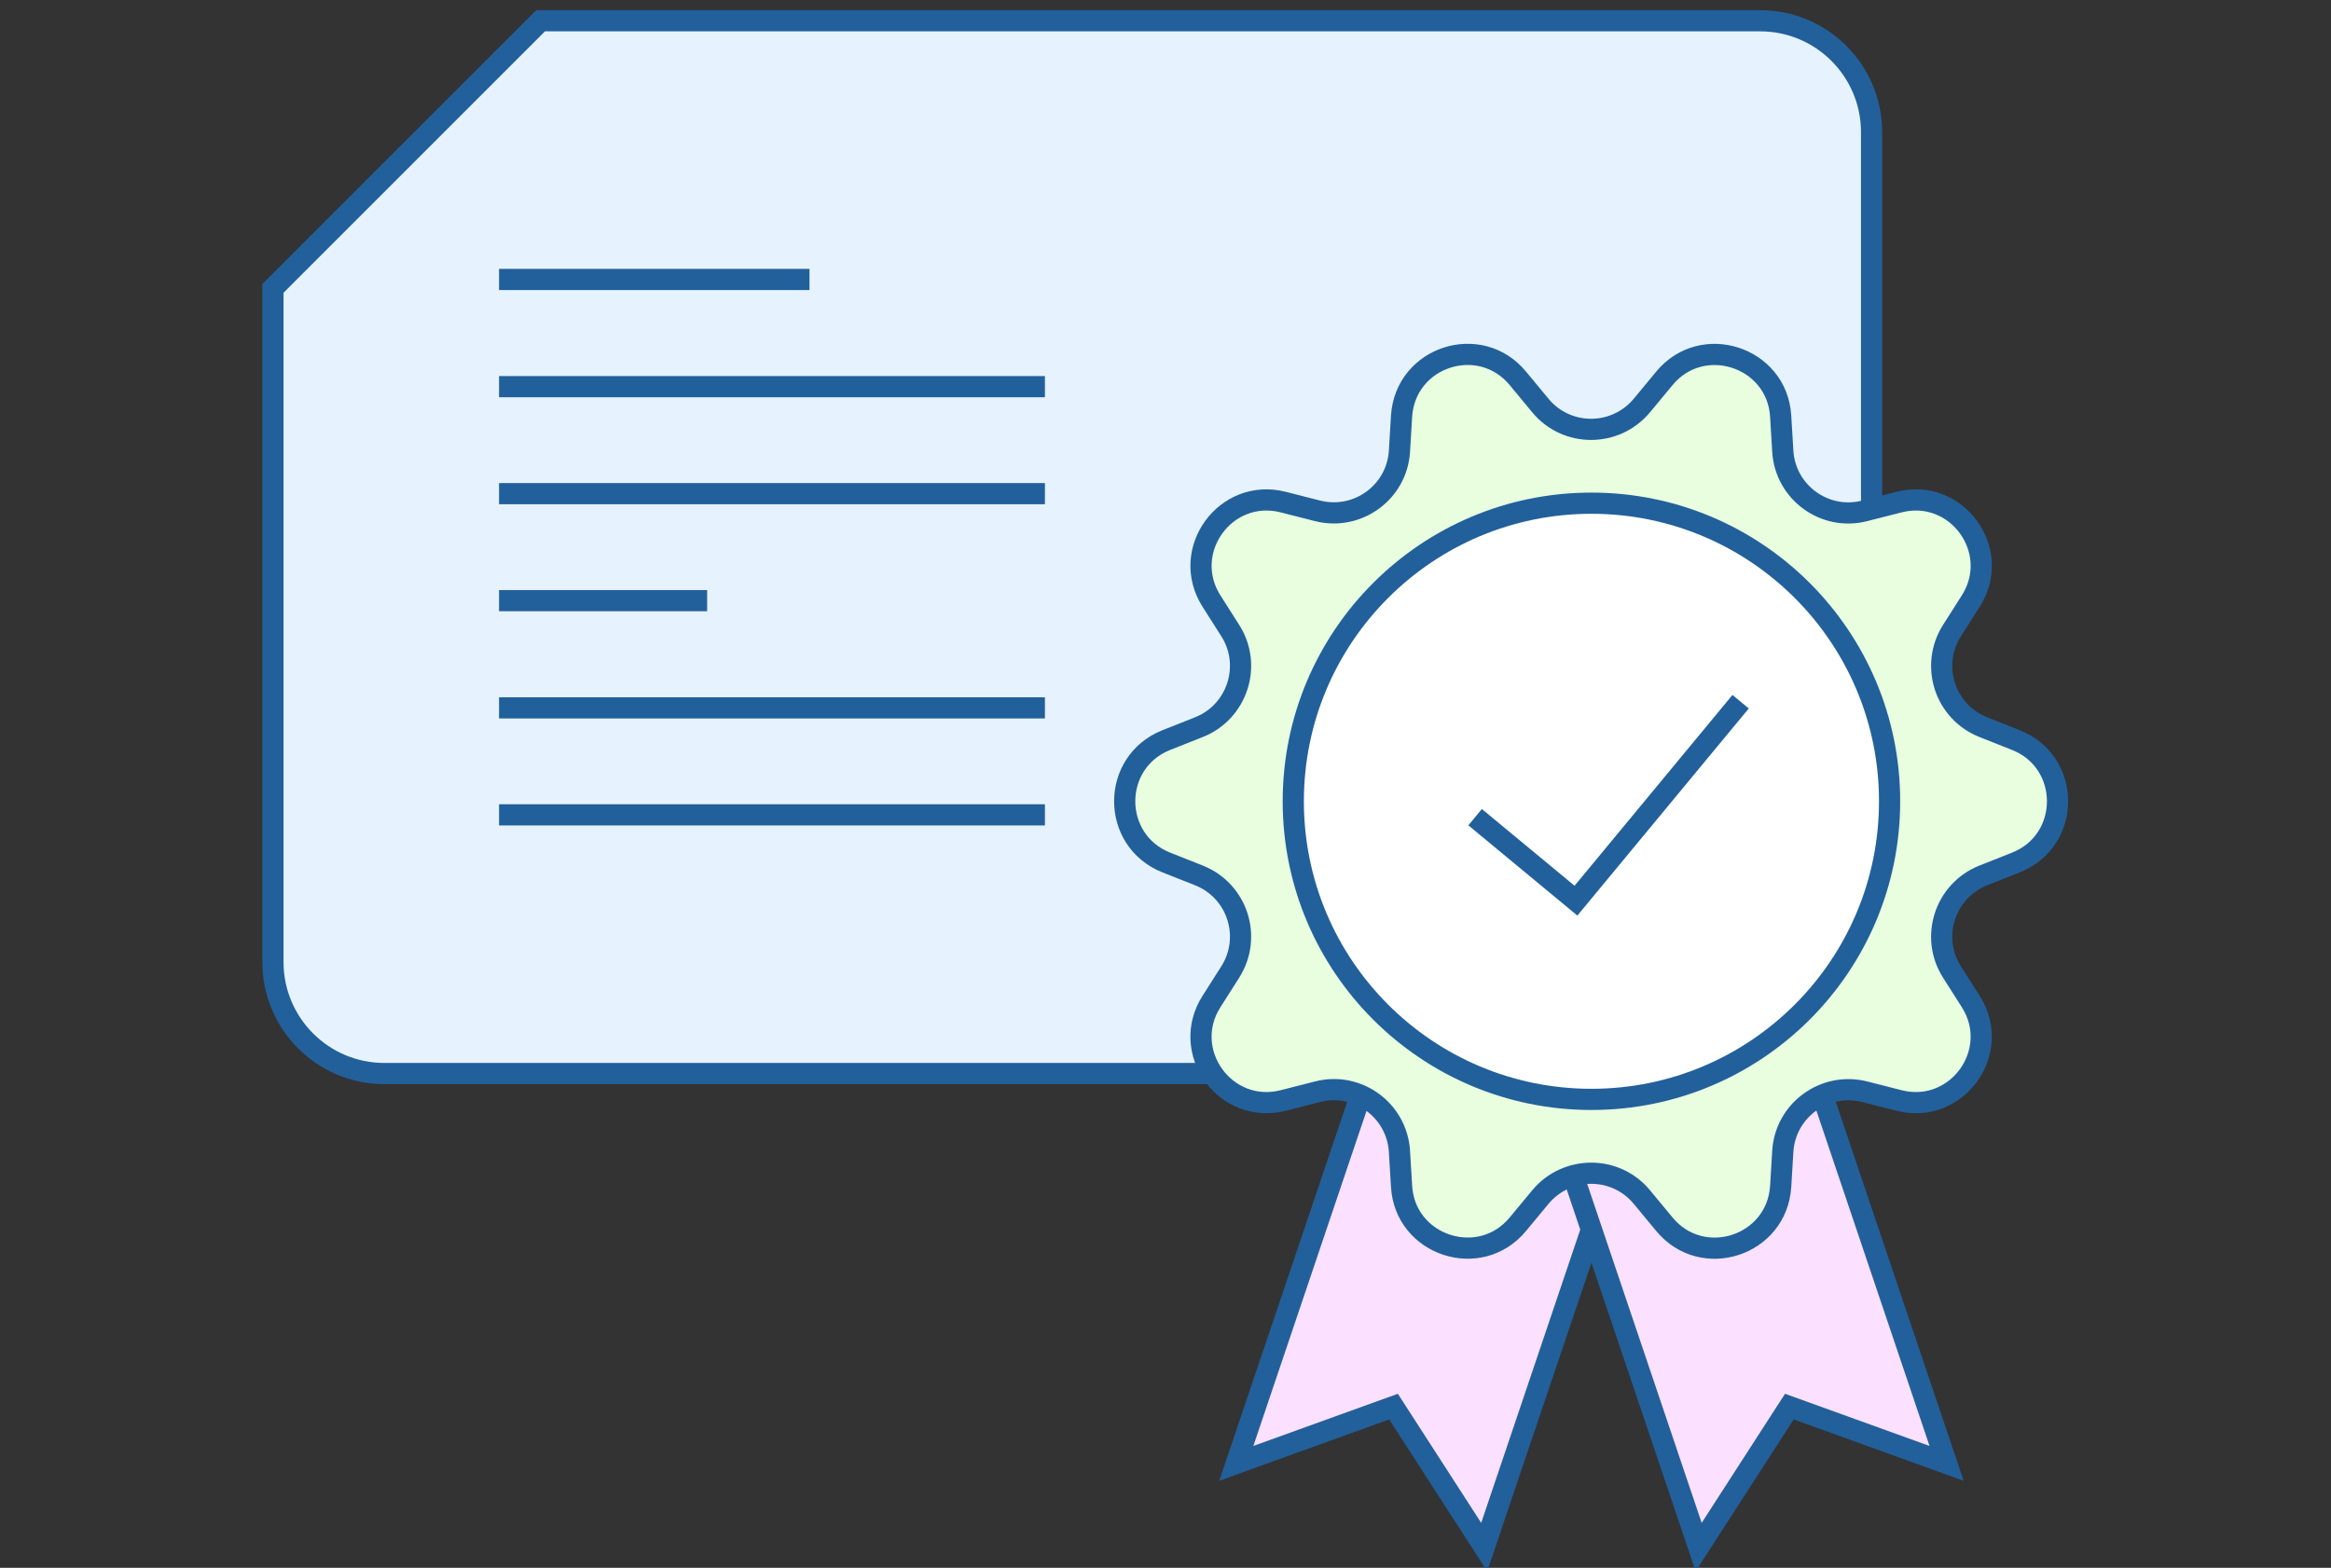
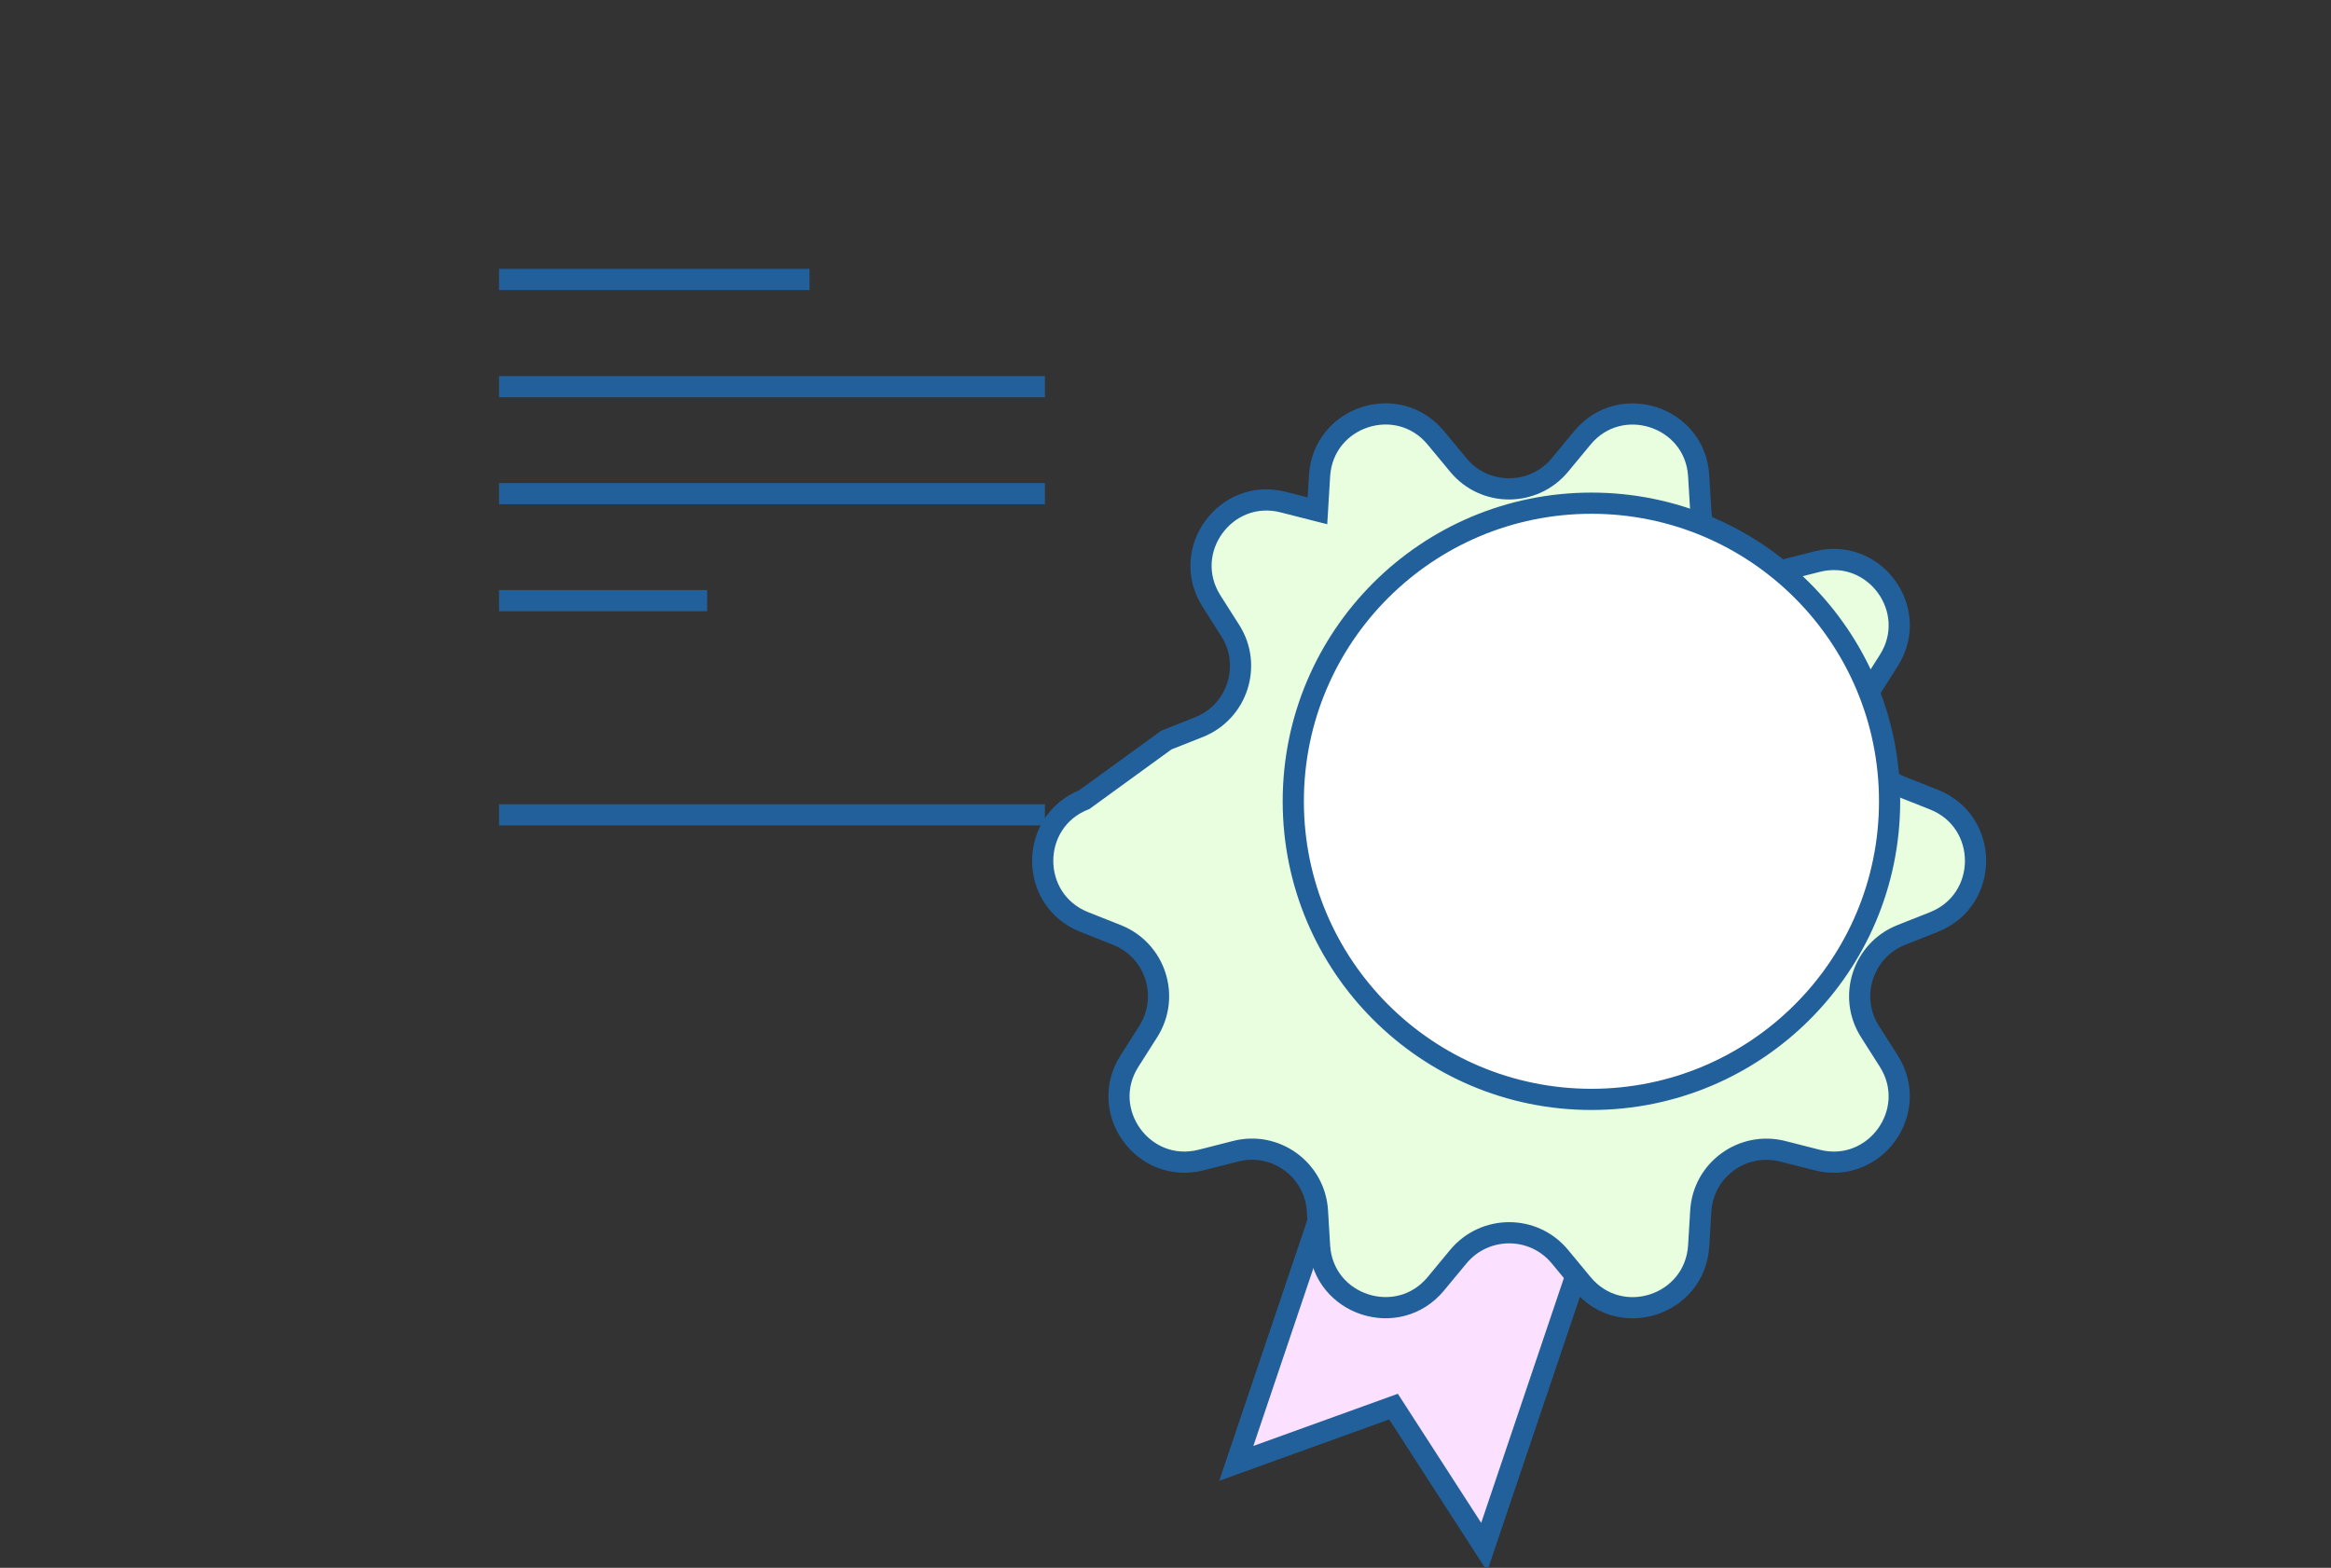
<svg xmlns="http://www.w3.org/2000/svg" id="Layer_1" version="1.1" viewBox="0 0 110 74">
  <rect x="0" y="0" width="110" height="74" fill="#333333" stroke="none" />
  <defs>
    <style>
      .st0 {
        fill: #e8fedf;
      }

      .st0, .st1, .st2, .st3, .st4 {
        stroke: #22609b;
        stroke-miterlimit: 10;
      }

      .st1 {
        fill: #e6f3ff;
      }

      .st2 {
        fill: #fbe1ff;
      }

      .st3 {
        fill: #fff;
      }

      .st4 {
        fill: none;
      }
    </style>
  </defs>
-   <path class="st1" d="M83.06,50.67H18.14c-2.91,0-5.26-2.36-5.26-5.26V13.61c4.93-4.93,7.7-7.7,12.63-12.63h57.55c2.91,0,5.26,2.36,5.26,5.26v39.16c0,2.91-2.36,5.26-5.26,5.26Z" />
  <g>
    <g>
      <polygon class="st2" points="70.04 73.02 65.76 66.39 58.34 69.07 67.68 41.41 79.38 45.36 70.04 73.02" />
-       <polygon class="st2" points="80.16 73.02 84.44 66.39 91.86 69.07 82.53 41.41 70.82 45.36 80.16 73.02" />
    </g>
-     <path class="st0" d="M55.04,34.93l1.54-.61c1.81-.72,2.52-2.91,1.48-4.55l-.89-1.4c-1.51-2.38.67-5.37,3.39-4.67l1.61.41c1.89.48,3.75-.87,3.87-2.81l.1-1.66c.18-2.81,3.7-3.95,5.49-1.78l1.06,1.28c1.24,1.5,3.54,1.5,4.79,0l1.06-1.28c1.79-2.17,5.32-1.02,5.49,1.78l.1,1.66c.12,1.94,1.98,3.3,3.87,2.81l1.61-.41c2.73-.7,4.9,2.3,3.39,4.67l-.89,1.4c-1.04,1.65-.33,3.83,1.48,4.55l1.54.61c2.62,1.04,2.62,4.74,0,5.78l-1.54.61c-1.81.72-2.52,2.91-1.48,4.55l.89,1.4c1.51,2.38-.67,5.37-3.39,4.67l-1.61-.41c-1.89-.48-3.75.87-3.87,2.81l-.1,1.66c-.18,2.81-3.7,3.95-5.49,1.78l-1.06-1.28c-1.24-1.5-3.54-1.5-4.79,0l-1.06,1.28c-1.79,2.17-5.32,1.02-5.49-1.78l-.1-1.66c-.12-1.94-1.98-3.3-3.87-2.81l-1.61.41c-2.73.7-4.9-2.3-3.39-4.67l.89-1.4c1.04-1.65.33-3.83-1.48-4.55l-1.54-.61c-2.62-1.04-2.62-4.74,0-5.78Z" />
+     <path class="st0" d="M55.04,34.93l1.54-.61c1.81-.72,2.52-2.91,1.48-4.55l-.89-1.4c-1.51-2.38.67-5.37,3.39-4.67l1.61.41l.1-1.66c.18-2.81,3.7-3.95,5.49-1.78l1.06,1.28c1.24,1.5,3.54,1.5,4.79,0l1.06-1.28c1.79-2.17,5.32-1.02,5.49,1.78l.1,1.66c.12,1.94,1.98,3.3,3.87,2.81l1.61-.41c2.73-.7,4.9,2.3,3.39,4.67l-.89,1.4c-1.04,1.65-.33,3.83,1.48,4.55l1.54.61c2.62,1.04,2.62,4.74,0,5.78l-1.54.61c-1.81.72-2.52,2.91-1.48,4.55l.89,1.4c1.51,2.38-.67,5.37-3.39,4.67l-1.61-.41c-1.89-.48-3.75.87-3.87,2.81l-.1,1.66c-.18,2.81-3.7,3.95-5.49,1.78l-1.06-1.28c-1.24-1.5-3.54-1.5-4.79,0l-1.06,1.28c-1.79,2.17-5.32,1.02-5.49-1.78l-.1-1.66c-.12-1.94-1.98-3.3-3.87-2.81l-1.61.41c-2.73.7-4.9-2.3-3.39-4.67l.89-1.4c1.04-1.65.33-3.83-1.48-4.55l-1.54-.61c-2.62-1.04-2.62-4.74,0-5.78Z" />
    <circle class="st3" cx="75.1" cy="37.82" r="14.07" />
  </g>
  <g>
    <line class="st1" x1="23.55" y1="13.19" x2="38.2" y2="13.19" />
    <line class="st1" x1="23.55" y1="18.25" x2="49.31" y2="18.25" />
    <line class="st1" x1="23.55" y1="23.3" x2="49.31" y2="23.3" />
    <line class="st1" x1="23.55" y1="28.35" x2="33.37" y2="28.35" />
-     <line class="st1" x1="23.55" y1="33.41" x2="49.31" y2="33.41" />
    <line class="st1" x1="23.55" y1="38.46" x2="49.31" y2="38.46" />
  </g>
-   <polyline class="st4" points="69.61 38.57 74.37 42.51 82.14 33.12" />
</svg>